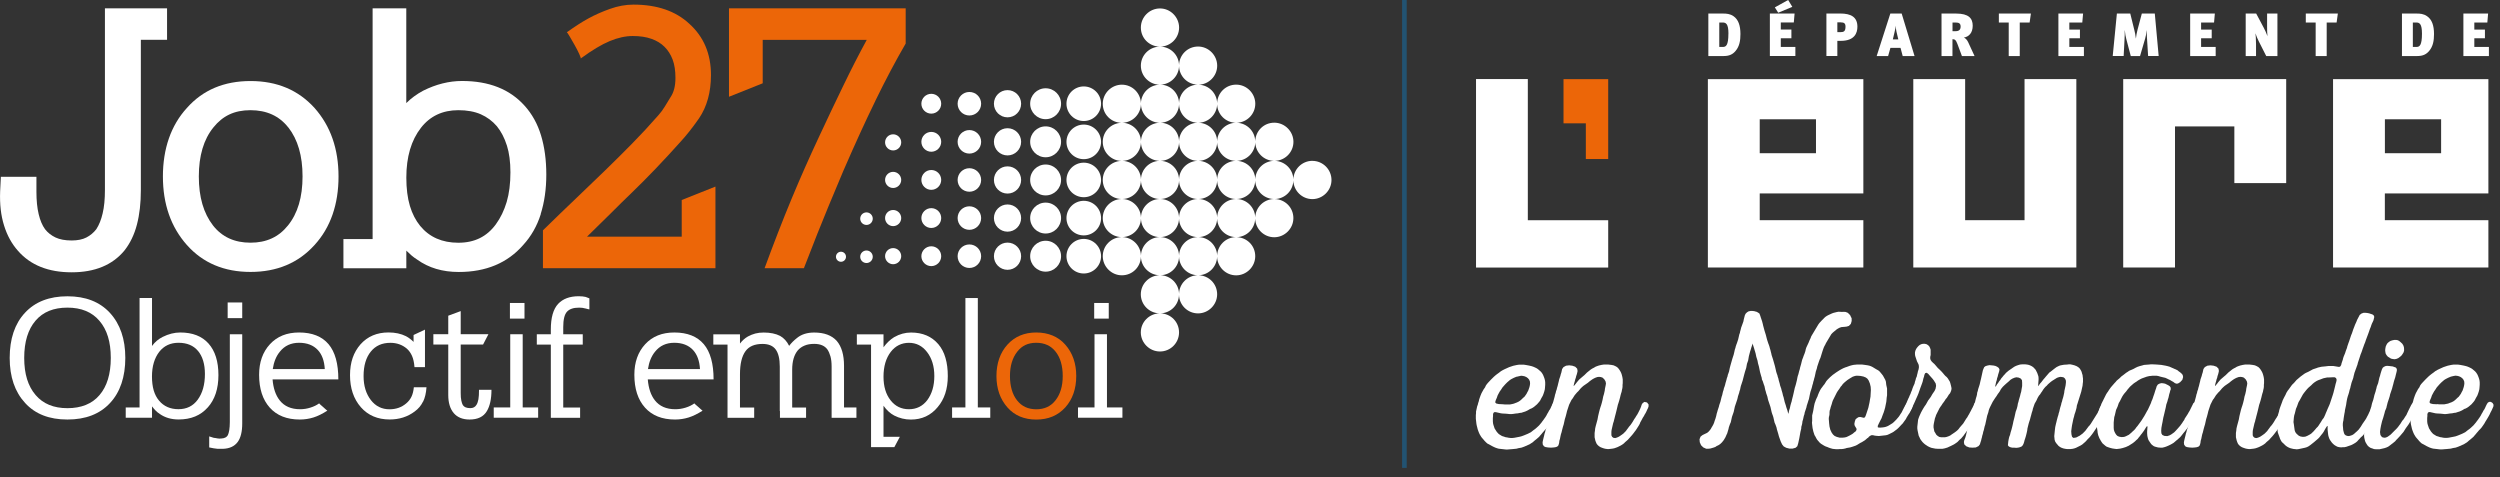
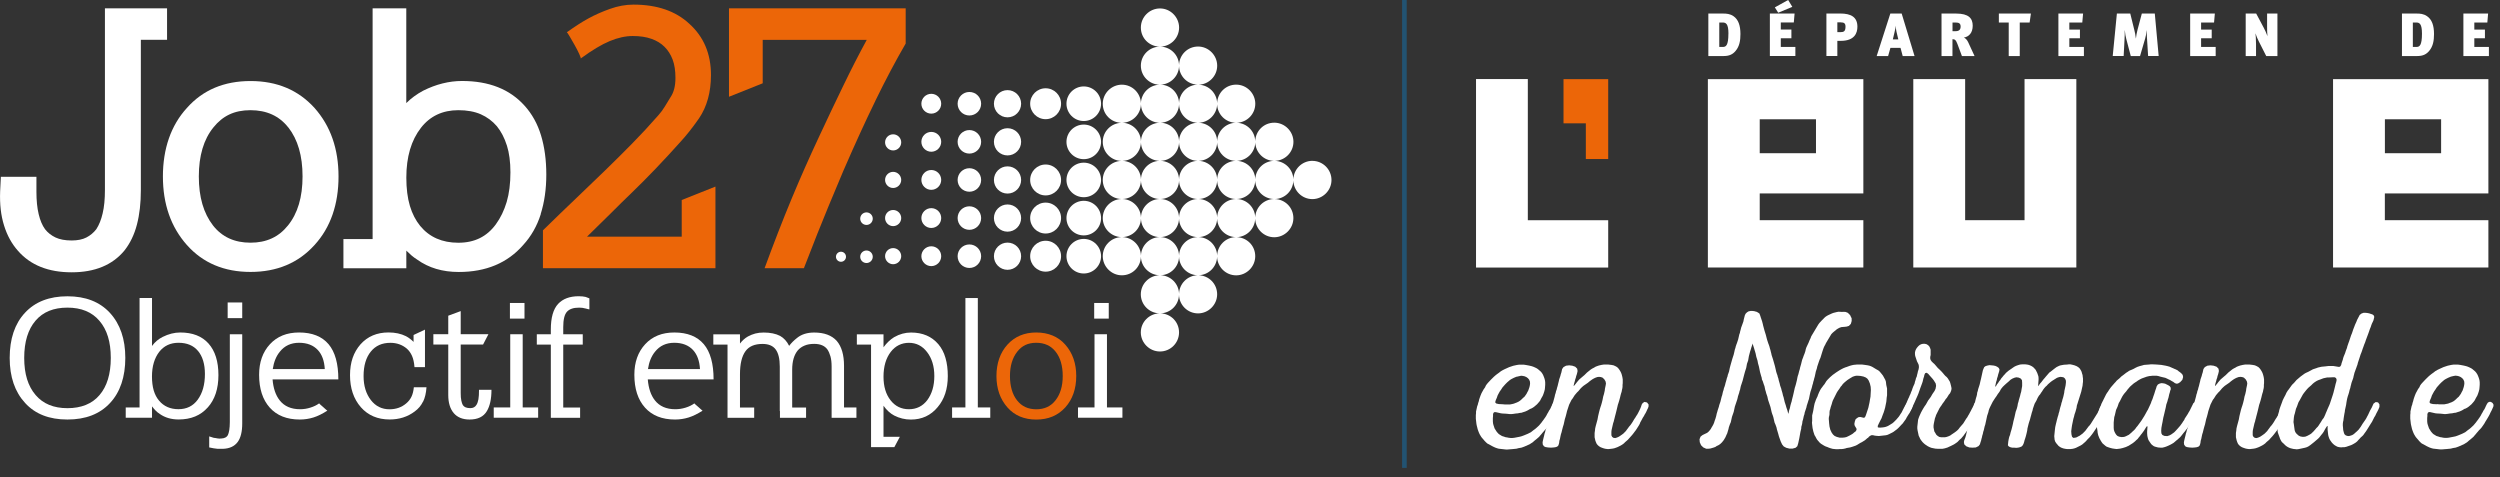
<svg xmlns="http://www.w3.org/2000/svg" width="241" height="46" viewBox="0 0 241 46" fill="none">
  <rect x="0" y="0" width="241" height="46" fill="#333333" stroke="none" />
  <g clip-path="url(#clip0_209_2508)">
    <path d="M89.776 9.043C89.247 9.043 88.82 9.475 88.82 9.999C88.82 10.524 89.251 10.955 89.776 10.955C90.3 10.955 90.732 10.528 90.732 9.999C90.732 9.47 90.305 9.043 89.776 9.043Z" fill="white" />
    <path d="M93.448 8.866C92.821 8.866 92.314 9.372 92.314 9.999C92.314 10.626 92.821 11.133 93.448 11.133C94.075 11.133 94.582 10.626 94.582 9.999C94.582 9.372 94.075 8.866 93.448 8.866Z" fill="white" />
    <path d="M97.125 8.688C96.401 8.688 95.814 9.275 95.814 9.999C95.814 10.724 96.401 11.311 97.125 11.311C97.85 11.311 98.437 10.724 98.437 9.999C98.437 9.275 97.85 8.688 97.125 8.688Z" fill="white" />
    <path d="M100.798 8.51C99.975 8.51 99.308 9.177 99.308 9.999C99.308 10.822 99.975 11.489 100.798 11.489C101.62 11.489 102.287 10.822 102.287 9.999C102.287 9.177 101.62 8.51 100.798 8.51Z" fill="white" />
    <path d="M104.475 8.332C103.554 8.332 102.807 9.079 102.807 9.999C102.807 10.92 103.554 11.667 104.475 11.667C105.395 11.667 106.142 10.92 106.142 9.999C106.142 9.079 105.395 8.332 104.475 8.332Z" fill="white" />
    <path d="M89.776 12.716C89.247 12.716 88.82 13.147 88.82 13.672C88.82 14.196 89.251 14.628 89.776 14.628C90.3 14.628 90.732 14.201 90.732 13.672C90.732 13.143 90.305 12.716 89.776 12.716Z" fill="white" />
    <path d="M93.448 12.538C92.821 12.538 92.314 13.045 92.314 13.672C92.314 14.299 92.821 14.806 93.448 14.806C94.075 14.806 94.582 14.299 94.582 13.672C94.582 13.045 94.075 12.538 93.448 12.538Z" fill="white" />
    <path d="M97.125 12.36C96.401 12.36 95.814 12.947 95.814 13.672C95.814 14.396 96.401 14.983 97.125 14.983C97.85 14.983 98.437 14.396 98.437 13.672C98.437 12.947 97.85 12.36 97.125 12.36Z" fill="white" />
-     <path d="M100.798 12.182C99.975 12.182 99.308 12.849 99.308 13.672C99.308 14.494 99.975 15.161 100.798 15.161C101.62 15.161 102.287 14.494 102.287 13.672C102.287 12.849 101.62 12.182 100.798 12.182Z" fill="white" />
    <path d="M104.475 12.009C103.554 12.009 102.807 12.756 102.807 13.676C102.807 14.597 103.554 15.344 104.475 15.344C105.395 15.344 106.142 14.597 106.142 13.676C106.142 12.756 105.395 12.009 104.475 12.009Z" fill="white" />
    <path d="M86.099 16.566C85.668 16.566 85.321 16.918 85.321 17.344C85.321 17.771 85.672 18.122 86.099 18.122C86.526 18.122 86.877 17.771 86.877 17.344C86.877 16.918 86.526 16.566 86.099 16.566Z" fill="white" />
    <path d="M89.776 16.388C89.247 16.388 88.82 16.82 88.82 17.344C88.82 17.869 89.251 18.3 89.776 18.3C90.3 18.3 90.732 17.873 90.732 17.344C90.732 16.815 90.305 16.388 89.776 16.388Z" fill="white" />
    <path d="M93.448 16.215C92.821 16.215 92.314 16.722 92.314 17.349C92.314 17.976 92.821 18.483 93.448 18.483C94.075 18.483 94.582 17.976 94.582 17.349C94.582 16.722 94.075 16.215 93.448 16.215Z" fill="white" />
    <path d="M97.125 16.037C96.401 16.037 95.814 16.624 95.814 17.349C95.814 18.073 96.401 18.66 97.125 18.66C97.85 18.66 98.437 18.073 98.437 17.349C98.437 16.624 97.85 16.037 97.125 16.037Z" fill="white" />
    <path d="M100.798 15.859C99.975 15.859 99.308 16.526 99.308 17.349C99.308 18.171 99.975 18.838 100.798 18.838C101.62 18.838 102.287 18.171 102.287 17.349C102.287 16.526 101.62 15.859 100.798 15.859Z" fill="white" />
    <path d="M104.475 15.681C103.554 15.681 102.807 16.428 102.807 17.349C102.807 18.269 103.554 19.012 104.475 19.012C105.395 19.012 106.142 18.265 106.142 17.349C106.142 16.433 105.395 15.681 104.475 15.681Z" fill="white" />
    <path d="M86.099 20.243C85.668 20.243 85.321 20.594 85.321 21.021C85.321 21.448 85.672 21.799 86.099 21.799C86.526 21.799 86.877 21.448 86.877 21.021C86.877 20.594 86.526 20.243 86.099 20.243Z" fill="white" />
    <path d="M89.776 20.065C89.247 20.065 88.82 20.497 88.82 21.021C88.82 21.546 89.251 21.977 89.776 21.977C90.3 21.977 90.732 21.55 90.732 21.021C90.732 20.492 90.305 20.065 89.776 20.065Z" fill="white" />
    <path d="M93.448 19.887C92.821 19.887 92.314 20.394 92.314 21.021C92.314 21.648 92.821 22.155 93.448 22.155C94.075 22.155 94.582 21.648 94.582 21.021C94.582 20.394 94.075 19.887 93.448 19.887Z" fill="white" />
    <path d="M97.125 19.71C96.401 19.71 95.814 20.297 95.814 21.021C95.814 21.746 96.401 22.333 97.125 22.333C97.85 22.333 98.437 21.746 98.437 21.021C98.437 20.297 97.85 19.71 97.125 19.71Z" fill="white" />
    <path d="M100.798 19.532C99.975 19.532 99.308 20.199 99.308 21.021C99.308 21.844 99.975 22.511 100.798 22.511C101.62 22.511 102.287 21.844 102.287 21.021C102.287 20.199 101.62 19.532 100.798 19.532Z" fill="white" />
    <path d="M104.475 19.358C103.554 19.358 102.807 20.105 102.807 21.026C102.807 21.946 103.554 22.693 104.475 22.693C105.395 22.693 106.142 21.946 106.142 21.026C106.142 20.105 105.395 19.358 104.475 19.358Z" fill="white" />
    <path d="M86.099 23.916C85.668 23.916 85.321 24.267 85.321 24.694C85.321 25.12 85.672 25.472 86.099 25.472C86.526 25.472 86.877 25.12 86.877 24.694C86.877 24.267 86.526 23.916 86.099 23.916Z" fill="white" />
    <path d="M89.776 23.742C89.247 23.742 88.82 24.174 88.82 24.698C88.82 25.223 89.251 25.654 89.776 25.654C90.3 25.654 90.732 25.227 90.732 24.698C90.732 24.169 90.305 23.742 89.776 23.742Z" fill="white" />
    <path d="M93.448 23.564C92.821 23.564 92.314 24.071 92.314 24.698C92.314 25.325 92.821 25.832 93.448 25.832C94.075 25.832 94.582 25.325 94.582 24.698C94.582 24.071 94.075 23.564 93.448 23.564Z" fill="white" />
    <path d="M97.125 23.387C96.401 23.387 95.814 23.973 95.814 24.698C95.814 25.423 96.401 26.01 97.125 26.01C97.85 26.01 98.437 25.423 98.437 24.698C98.437 23.973 97.85 23.387 97.125 23.387Z" fill="white" />
    <path d="M100.798 23.209C99.975 23.209 99.308 23.876 99.308 24.698C99.308 25.521 99.975 26.188 100.798 26.188C101.62 26.188 102.287 25.521 102.287 24.698C102.287 23.876 101.62 23.209 100.798 23.209Z" fill="white" />
    <path d="M104.475 23.031C103.554 23.031 102.807 23.778 102.807 24.698C102.807 25.619 103.554 26.365 104.475 26.365C105.395 26.365 106.142 25.619 106.142 24.698C106.142 23.778 105.395 23.031 104.475 23.031Z" fill="white" />
    <path d="M109.988 17.402C110.014 18.376 110.801 19.154 111.771 19.185C110.797 19.216 110.014 19.994 109.988 20.968C109.957 19.994 109.174 19.216 108.205 19.185C109.179 19.158 109.961 18.376 109.988 17.402ZM109.988 13.725C110.014 14.699 110.801 15.477 111.771 15.508C110.797 15.535 110.014 16.317 109.988 17.291C109.957 16.317 109.174 15.539 108.205 15.508C109.179 15.481 109.961 14.699 109.988 13.725ZM113.66 13.725C113.687 14.699 114.474 15.481 115.443 15.508C114.469 15.535 113.687 16.317 113.66 17.291C113.634 16.317 112.847 15.535 111.877 15.508C112.851 15.481 113.634 14.694 113.66 13.725ZM113.66 20.968C113.634 19.994 112.847 19.212 111.877 19.185C112.851 19.158 113.634 18.376 113.66 17.402C113.687 18.376 114.474 19.158 115.443 19.185C114.469 19.216 113.687 19.999 113.66 20.968ZM117.333 13.725C117.359 14.699 118.142 15.481 119.116 15.508C118.142 15.535 117.359 16.317 117.333 17.291C117.306 16.317 116.519 15.535 115.55 15.508C116.524 15.481 117.306 14.694 117.333 13.725ZM113.66 10.048C113.687 11.022 114.469 11.804 115.443 11.831C114.469 11.862 113.691 12.645 113.66 13.614C113.634 12.64 112.851 11.858 111.877 11.831C112.847 11.8 113.629 11.018 113.66 10.048ZM113.66 24.64C113.634 23.667 112.851 22.884 111.877 22.857C112.847 22.826 113.629 22.044 113.66 21.075C113.687 22.048 114.469 22.831 115.443 22.857C114.469 22.889 113.691 23.671 113.66 24.64ZM117.333 20.968C117.306 19.994 116.519 19.212 115.55 19.185C116.524 19.158 117.306 18.376 117.333 17.402C117.359 18.376 118.142 19.158 119.116 19.185C118.142 19.216 117.359 19.999 117.333 20.968ZM122.793 15.508C121.819 15.535 121.036 16.317 121.01 17.291C120.983 16.317 120.196 15.535 119.227 15.508C120.2 15.481 120.983 14.694 121.01 13.725C121.036 14.699 121.823 15.481 122.793 15.508ZM119.116 11.835C118.142 11.867 117.364 12.649 117.333 13.618C117.306 12.645 116.524 11.862 115.55 11.835C116.519 11.804 117.302 11.022 117.333 10.053C117.359 11.026 118.142 11.809 119.116 11.835ZM113.66 6.376C113.687 7.349 114.469 8.132 115.443 8.159C114.469 8.19 113.691 8.972 113.66 9.941C113.634 8.968 112.851 8.185 111.877 8.159C112.847 8.127 113.629 7.345 113.66 6.376ZM109.988 10.053C110.014 11.022 110.797 11.804 111.771 11.835C110.801 11.867 110.019 12.645 109.988 13.618C109.957 12.645 109.174 11.867 108.205 11.835C109.174 11.804 109.957 11.022 109.988 10.053ZM108.205 22.857C109.174 22.826 109.957 22.048 109.988 21.075C110.014 22.044 110.797 22.826 111.771 22.857C110.801 22.889 110.019 23.667 109.988 24.64C109.957 23.671 109.174 22.889 108.205 22.857ZM113.66 28.317C113.634 27.344 112.847 26.561 111.877 26.534C112.851 26.508 113.634 25.725 113.66 24.752C113.687 25.725 114.474 26.508 115.443 26.534C114.469 26.561 113.687 27.348 113.66 28.317ZM117.333 24.64C117.306 23.667 116.524 22.884 115.55 22.857C116.519 22.826 117.302 22.044 117.333 21.075C117.359 22.048 118.142 22.831 119.116 22.857C118.142 22.889 117.364 23.671 117.333 24.64ZM121.005 20.968C120.979 19.994 120.192 19.212 119.222 19.185C120.196 19.158 120.979 18.376 121.005 17.402C121.032 18.376 121.819 19.158 122.788 19.185C121.814 19.216 121.032 19.999 121.005 20.968ZM126.518 15.504C125.522 15.504 124.709 16.299 124.682 17.291C124.651 16.317 123.869 15.539 122.899 15.508C123.891 15.477 124.687 14.668 124.687 13.672C124.687 12.676 123.86 11.827 122.841 11.827C121.823 11.827 121.032 12.627 121.005 13.618C120.979 12.645 120.196 11.862 119.222 11.835C120.214 11.804 121.01 10.995 121.01 9.999C121.01 9.003 120.183 8.159 119.169 8.159C118.155 8.159 117.359 8.959 117.333 9.95C117.306 8.977 116.524 8.194 115.55 8.167C116.541 8.136 117.337 7.327 117.337 6.331C117.337 5.335 116.51 4.486 115.496 4.486C114.483 4.486 113.687 5.286 113.66 6.278C113.634 5.304 112.847 4.522 111.877 4.495C112.869 4.464 113.665 3.655 113.665 2.659C113.665 1.663 112.838 0.814 111.824 0.814C110.81 0.814 109.979 1.641 109.979 2.659C109.979 3.677 110.779 4.468 111.771 4.495C110.779 4.526 109.979 5.335 109.979 6.331C109.979 7.327 110.775 8.136 111.766 8.167C110.797 8.199 110.014 8.977 109.983 9.95C109.952 8.959 109.143 8.163 108.147 8.163C107.151 8.163 106.306 8.99 106.306 10.004C106.306 11.018 107.102 11.809 108.094 11.84C107.102 11.871 106.306 12.68 106.306 13.676C106.306 14.672 107.107 15.486 108.094 15.512C107.102 15.539 106.306 16.353 106.306 17.349C106.306 18.345 107.107 19.158 108.094 19.185C107.102 19.216 106.306 20.025 106.306 21.021C106.306 22.017 107.102 22.826 108.094 22.857C107.102 22.889 106.306 23.698 106.306 24.694C106.306 25.69 107.133 26.539 108.147 26.539C109.161 26.539 109.957 25.743 109.983 24.752C110.01 25.725 110.797 26.503 111.766 26.534C110.775 26.566 109.974 27.375 109.974 28.371C109.974 29.366 110.775 30.18 111.766 30.207C110.775 30.238 109.974 31.047 109.974 32.043C109.974 33.039 110.801 33.884 111.82 33.884C112.838 33.884 113.66 33.057 113.66 32.043C113.66 31.029 112.86 30.233 111.873 30.207C112.847 30.18 113.629 29.398 113.656 28.424C113.682 29.415 114.496 30.211 115.492 30.211C116.488 30.211 117.333 29.384 117.333 28.371C117.333 27.357 116.532 26.561 115.545 26.534C116.519 26.508 117.302 25.725 117.328 24.752C117.355 25.743 118.169 26.543 119.165 26.543C120.16 26.543 121.005 25.716 121.005 24.698C121.005 23.68 120.209 22.893 119.218 22.862C120.192 22.831 120.97 22.048 121.001 21.079C121.027 22.07 121.841 22.871 122.837 22.871C123.833 22.871 124.682 22.044 124.682 21.026C124.682 20.008 123.882 19.216 122.895 19.189C123.869 19.163 124.651 18.38 124.678 17.407C124.709 18.398 125.518 19.194 126.514 19.194C127.51 19.194 128.355 18.367 128.355 17.353C128.355 16.339 127.528 15.508 126.514 15.508" fill="white" />
    <path d="M83.529 20.474C83.195 20.474 82.924 20.745 82.924 21.079C82.924 21.413 83.195 21.684 83.529 21.684C83.862 21.684 84.134 21.413 84.134 21.079C84.134 20.745 83.862 20.474 83.529 20.474Z" fill="white" />
    <path d="M83.529 24.147C83.195 24.147 82.924 24.418 82.924 24.752C82.924 25.085 83.195 25.356 83.529 25.356C83.862 25.356 84.134 25.085 84.134 24.752C84.134 24.418 83.862 24.147 83.529 24.147Z" fill="white" />
    <path d="M81.07 24.267C80.804 24.267 80.586 24.485 80.586 24.752C80.586 25.018 80.804 25.236 81.07 25.236C81.337 25.236 81.555 25.018 81.555 24.752C81.555 24.485 81.337 24.267 81.07 24.267Z" fill="white" />
    <path d="M86.099 12.947C85.668 12.947 85.321 13.298 85.321 13.725C85.321 14.152 85.672 14.503 86.099 14.503C86.526 14.503 86.877 14.152 86.877 13.725C86.877 13.298 86.526 12.947 86.099 12.947Z" fill="white" />
    <path d="M13.578 3.837V18.345C13.578 19.572 13.454 20.674 13.2 21.648C12.947 22.622 12.542 23.458 11.991 24.156C10.835 25.552 9.141 26.25 6.905 26.25C4.668 26.25 2.948 25.565 1.743 24.191C1.143 23.52 0.689 22.702 0.391 21.737C0.089 20.777 -0.036 19.678 0.013 18.451L0.084 17.042H3.512V18.487C3.512 19.327 3.583 20.052 3.73 20.652C3.872 21.252 4.077 21.733 4.344 22.097C4.606 22.435 4.944 22.697 5.353 22.893C5.762 23.084 6.278 23.182 6.905 23.182C7.483 23.182 7.958 23.084 8.327 22.893C8.701 22.702 9.021 22.435 9.283 22.097C9.55 21.688 9.755 21.177 9.897 20.563C10.044 19.95 10.115 19.198 10.115 18.309V0.805H16.104V3.837H13.578Z" fill="white" />
    <path d="M27.788 12.285C26.921 11.178 25.707 10.622 24.142 10.622C22.577 10.622 21.461 11.178 20.572 12.285C19.634 13.441 19.167 15.014 19.167 17.011C19.167 19.007 19.625 20.559 20.537 21.737C21.404 22.844 22.604 23.395 24.147 23.395C25.69 23.395 26.868 22.844 27.757 21.737C28.695 20.581 29.166 19.007 29.166 17.011C29.166 15.014 28.709 13.463 27.797 12.285M30.322 23.618C28.757 25.352 26.699 26.214 24.151 26.214C21.604 26.214 19.554 25.347 18.016 23.618C16.477 21.884 15.704 19.683 15.704 17.015C15.704 14.348 16.473 12.093 18.016 10.408C19.554 8.674 21.599 7.812 24.151 7.812C26.703 7.812 28.757 8.679 30.322 10.408C31.861 12.142 32.634 14.343 32.634 17.015C32.634 19.687 31.865 21.937 30.322 23.618Z" fill="white" />
    <path d="M48.858 14.014C48.632 13.294 48.311 12.68 47.902 12.173C47.471 11.667 46.951 11.284 46.351 11.018C45.75 10.755 45.026 10.622 44.185 10.622C42.669 10.622 41.464 11.186 40.58 12.32C39.642 13.525 39.17 15.126 39.17 17.122C39.17 18.18 39.286 19.087 39.513 19.847C39.739 20.603 40.073 21.248 40.504 21.777C41.393 22.858 42.62 23.4 44.185 23.4C45.75 23.4 46.929 22.808 47.796 21.63C48.254 21.003 48.6 20.283 48.845 19.465C49.085 18.647 49.205 17.695 49.205 16.615C49.205 15.606 49.09 14.739 48.863 14.019M52.131 20.643C51.77 21.786 51.206 22.777 50.432 23.622C48.916 25.356 46.849 26.219 44.225 26.219C42.66 26.219 41.327 25.823 40.219 25.027C40.028 24.907 39.846 24.774 39.677 24.631C39.508 24.485 39.339 24.329 39.17 24.16V25.859H33.106V23.044H35.92V0.805H39.166V9.937C39.624 9.479 40.162 9.083 40.789 8.745C42.038 8.119 43.292 7.807 44.541 7.807C47.142 7.807 49.147 8.603 50.57 10.191C51.29 10.986 51.819 11.942 52.157 13.058C52.495 14.179 52.664 15.432 52.664 16.828C52.664 18.225 52.482 19.492 52.122 20.634" fill="white" />
    <path d="M52.34 25.85V22.204C53.518 21.048 54.603 20.003 55.59 19.065C56.577 18.127 57.488 17.247 58.333 16.428C59.2 15.588 60.058 14.73 60.912 13.867C61.766 13 62.615 12.085 63.455 11.124C63.695 10.857 63.904 10.577 64.086 10.275C64.269 9.973 64.455 9.666 64.647 9.355C64.958 8.897 65.113 8.283 65.113 7.514C65.113 6.816 65.025 6.229 64.842 5.744C64.66 5.264 64.402 4.855 64.064 4.517C63.726 4.179 63.308 3.921 62.801 3.744C62.294 3.561 61.694 3.472 60.996 3.472C60.298 3.472 59.56 3.637 58.778 3.961C57.995 4.286 57.062 4.846 55.981 5.638C56.003 5.615 55.954 5.469 55.839 5.206C55.719 4.94 55.572 4.66 55.403 4.357C55.234 4.055 55.074 3.775 54.914 3.508C54.758 3.241 54.665 3.112 54.643 3.112C55.412 2.561 56.106 2.112 56.719 1.778C57.333 1.441 58.022 1.134 58.795 0.858C59.565 0.582 60.321 0.445 61.067 0.445C63.331 0.445 65.122 1.058 66.443 2.285C67.839 3.539 68.537 5.184 68.537 7.229C68.537 8.888 68.15 10.284 67.381 11.418C67.043 11.898 66.732 12.32 66.443 12.68C66.154 13.04 65.891 13.356 65.647 13.618C63.989 15.473 62.401 17.131 60.881 18.598C60.254 19.198 59.596 19.847 58.898 20.546C58.2 21.244 57.431 21.999 56.586 22.817H65.718V19.283L68.968 17.985V25.854H52.331L52.34 25.85Z" fill="#EC6608" />
    <path d="M84.387 9.719C83.4 11.738 82.369 14.001 81.284 16.504C80.225 19.007 79.394 21.017 78.794 22.533C78.194 24.049 77.762 25.156 77.496 25.854H73.707C74.597 23.427 75.464 21.199 76.304 19.176C77.144 17.153 78.025 15.17 78.936 13.223C79.754 11.466 80.541 9.808 81.302 8.243C82.057 6.678 82.809 5.211 83.556 3.841H73.525V8.03L70.275 9.328V0.805H87.308V4.197C86.343 5.856 85.37 7.696 84.383 9.719" fill="#EC6608" />
    <path d="M105.48 29.206H106.884V30.714H105.48V29.206ZM103.919 40.268V39.277H105.511V32.221H106.711V39.277H108.201V40.268H103.919Z" fill="white" />
    <path d="M101.762 33.902C101.318 33.333 100.695 33.044 99.895 33.044C99.095 33.044 98.508 33.328 98.063 33.902C97.597 34.493 97.361 35.28 97.361 36.249C97.361 37.218 97.588 38.023 98.046 38.597C98.49 39.166 99.108 39.455 99.895 39.455C100.682 39.455 101.3 39.17 101.745 38.597C102.212 38.005 102.447 37.223 102.447 36.249C102.447 35.275 102.22 34.475 101.762 33.902ZM102.687 39.281C101.98 40.059 101.047 40.446 99.895 40.446C98.744 40.446 97.805 40.059 97.121 39.281C96.414 38.481 96.058 37.472 96.058 36.249C96.058 35.026 96.414 33.995 97.121 33.217C97.828 32.439 98.752 32.052 99.895 32.052C101.038 32.052 102.003 32.439 102.687 33.217C103.394 34.017 103.75 35.026 103.75 36.249C103.75 37.472 103.394 38.503 102.687 39.281Z" fill="#EC6608" />
    <path d="M91.781 40.273V39.277H93.066V29.553V28.731H94.262V39.277H95.462V40.273H91.781Z" fill="white" />
    <path d="M56.452 29.74C56.248 29.682 56.048 29.656 55.852 29.656C55.554 29.656 55.31 29.687 55.118 29.758C54.923 29.825 54.772 29.922 54.656 30.051C54.416 30.314 54.296 30.811 54.296 31.541V32.225H56.177V33.221H54.296V39.286H55.923V40.277H53.1V33.221H51.748V32.225H53.1V31.763C53.1 30.62 53.336 29.798 53.802 29.295C54.26 28.806 54.918 28.557 55.79 28.557C55.928 28.557 56.048 28.562 56.159 28.575C56.266 28.584 56.368 28.602 56.457 28.624C56.537 28.646 56.657 28.691 56.817 28.762V29.825C56.781 29.825 56.661 29.798 56.457 29.74" fill="white" />
    <path d="M66.812 33.746C66.38 33.279 65.771 33.044 64.998 33.044C64.224 33.044 63.606 33.328 63.148 33.902C62.792 34.333 62.566 34.893 62.464 35.578H67.479C67.434 34.791 67.207 34.177 66.812 33.746ZM62.446 36.574C62.517 37.427 62.744 38.103 63.13 38.592C63.575 39.161 64.233 39.45 65.1 39.45C65.429 39.45 65.763 39.401 66.096 39.295C66.425 39.193 66.705 39.055 66.936 38.886C66.936 38.899 66.976 38.935 67.056 39.006C67.136 39.077 67.225 39.152 67.323 39.237C67.421 39.321 67.51 39.401 67.59 39.477C67.67 39.553 67.714 39.588 67.728 39.588C67.248 39.895 66.798 40.117 66.38 40.246C65.963 40.375 65.527 40.442 65.073 40.442C63.828 40.442 62.864 40.059 62.179 39.295C61.494 38.53 61.152 37.476 61.152 36.129C61.152 34.92 61.499 33.937 62.197 33.181C62.895 32.425 63.828 32.052 65.007 32.052C66.26 32.052 67.212 32.43 67.848 33.181C68.475 33.924 68.79 35.053 68.79 36.574H62.455H62.446Z" fill="white" />
    <path d="M80.168 40.273V35.342C80.168 34.955 80.132 34.626 80.057 34.359C79.981 34.093 79.883 33.866 79.759 33.684C79.497 33.328 79.074 33.15 78.492 33.15C78.127 33.15 77.816 33.203 77.558 33.315C77.3 33.421 77.087 33.573 76.913 33.768C76.549 34.204 76.367 34.826 76.367 35.636V39.286H77.705V40.277H75.188V39.628H75.171V35.347C75.171 34.595 75.037 34.039 74.775 33.688C74.513 33.333 74.09 33.155 73.508 33.155C72.743 33.155 72.196 33.39 71.863 33.857C71.507 34.346 71.334 35.089 71.334 36.085V39.286H72.703V40.277H70.133V33.221H68.764V32.23H71.334V33.119C71.551 32.834 71.805 32.603 72.103 32.434C72.329 32.31 72.57 32.217 72.814 32.15C73.059 32.088 73.325 32.056 73.61 32.056C74.25 32.056 74.779 32.163 75.202 32.381C75.566 32.586 75.86 32.906 76.073 33.341C76.278 33.066 76.535 32.812 76.842 32.572C77.265 32.23 77.811 32.056 78.487 32.056C79.448 32.056 80.172 32.323 80.662 32.861C81.128 33.408 81.364 34.208 81.364 35.258V39.281H82.56V40.273H80.163H80.168Z" fill="white" />
    <path d="M89.367 33.937C88.909 33.341 88.326 33.048 87.62 33.048C86.913 33.048 86.317 33.341 85.872 33.919C85.405 34.524 85.17 35.324 85.17 36.316C85.17 37.254 85.397 38.014 85.854 38.592C86.299 39.161 86.886 39.45 87.62 39.45C88.353 39.45 88.94 39.157 89.385 38.579C89.843 37.961 90.069 37.187 90.069 36.249C90.069 35.311 89.834 34.542 89.367 33.937ZM90.394 39.246C89.731 40.046 88.869 40.446 87.806 40.446C87.237 40.446 86.699 40.313 86.197 40.055C85.81 39.85 85.468 39.535 85.17 39.112V42.109H86.744L86.215 43.105H83.969V33.221H82.6V32.23H85.17V33.479C85.477 33.057 85.819 32.732 86.197 32.501C86.721 32.203 87.264 32.056 87.824 32.056C88.945 32.056 89.82 32.434 90.461 33.186C90.767 33.55 90.999 33.99 91.145 34.506C91.296 35.022 91.368 35.6 91.368 36.254C91.368 37.485 91.043 38.486 90.389 39.25" fill="white" />
    <path d="M49.156 29.206H50.561V30.714H49.156V29.206ZM47.596 40.268V39.277H49.187V32.221H50.388V39.277H51.877V40.268H47.596Z" fill="white" />
    <path d="M9.582 30.923C8.861 30.078 7.834 29.655 6.5 29.655C5.167 29.655 4.144 30.073 3.433 30.905C2.703 31.75 2.334 32.95 2.334 34.502C2.334 36.053 2.699 37.223 3.433 38.081C4.153 38.926 5.171 39.348 6.5 39.348C7.83 39.348 8.875 38.93 9.582 38.099C10.311 37.254 10.68 36.058 10.68 34.502C10.68 32.946 10.315 31.776 9.582 30.923ZM10.609 38.85C9.626 39.913 8.257 40.442 6.5 40.442C4.744 40.442 3.393 39.913 2.423 38.85C1.432 37.779 0.934 36.329 0.934 34.502C0.934 32.674 1.423 31.203 2.405 30.154C3.388 29.091 4.753 28.562 6.5 28.562C8.248 28.562 9.613 29.095 10.591 30.154C11.587 31.238 12.08 32.688 12.08 34.502C12.08 36.316 11.591 37.801 10.609 38.85Z" fill="white" />
    <path d="M19.087 33.83C18.651 33.306 18.024 33.044 17.202 33.044C16.424 33.044 15.81 33.337 15.352 33.915C14.886 34.52 14.65 35.315 14.65 36.298C14.65 36.814 14.708 37.258 14.819 37.641C14.934 38.023 15.104 38.352 15.335 38.623C15.793 39.17 16.415 39.446 17.202 39.446C17.989 39.446 18.607 39.144 19.052 38.539C19.518 37.912 19.754 37.085 19.754 36.053C19.754 35.106 19.532 34.364 19.087 33.826M20.03 39.273C19.345 40.05 18.407 40.437 17.22 40.437C16.513 40.437 15.908 40.26 15.406 39.908C15.246 39.806 15.108 39.69 14.988 39.566C14.868 39.441 14.757 39.308 14.654 39.175V40.268H12.12V39.277H13.454V28.726H14.654V33.35C14.93 32.972 15.272 32.683 15.681 32.479C16.251 32.194 16.82 32.052 17.375 32.052C18.562 32.052 19.47 32.408 20.101 33.115C20.741 33.835 21.057 34.849 21.057 36.16C21.057 37.472 20.714 38.512 20.03 39.277" fill="white" />
    <path d="M21.946 29.158H23.351V30.665H21.946V29.158ZM22.906 42.616C22.599 43.025 22.128 43.243 21.501 43.265C21.297 43.274 21.119 43.274 20.972 43.265C20.821 43.252 20.697 43.238 20.594 43.216C20.505 43.194 20.359 43.163 20.168 43.132V42.069C20.305 42.114 20.394 42.145 20.443 42.154C20.488 42.163 20.523 42.176 20.545 42.189C20.612 42.211 20.679 42.22 20.732 42.22C20.799 42.234 20.883 42.247 20.981 42.265C21.079 42.282 21.19 42.287 21.315 42.274C21.497 42.265 21.639 42.229 21.741 42.171C21.844 42.114 21.919 42.038 21.964 41.949C22.021 41.833 22.066 41.673 22.102 41.46C22.133 41.251 22.155 40.989 22.155 40.682V32.221H23.351V40.82C23.351 41.62 23.204 42.216 22.906 42.616Z" fill="white" />
    <path d="M30.643 33.746C30.207 33.279 29.607 33.044 28.829 33.044C28.05 33.044 27.437 33.328 26.979 33.902C26.623 34.333 26.397 34.893 26.294 35.578H31.309C31.265 34.791 31.043 34.177 30.643 33.746ZM26.276 36.574C26.343 37.427 26.574 38.103 26.961 38.592C27.406 39.161 28.064 39.45 28.931 39.45C29.26 39.45 29.593 39.401 29.922 39.295C30.251 39.193 30.532 39.055 30.763 38.886C30.763 38.899 30.803 38.935 30.883 39.006C30.963 39.077 31.052 39.152 31.149 39.237C31.247 39.321 31.336 39.401 31.416 39.477C31.496 39.553 31.541 39.588 31.554 39.588C31.074 39.895 30.629 40.117 30.211 40.246C29.793 40.375 29.358 40.442 28.9 40.442C27.655 40.442 26.69 40.059 26.005 39.295C25.321 38.53 24.978 37.476 24.978 36.129C24.978 34.92 25.325 33.937 26.023 33.181C26.721 32.425 27.655 32.052 28.833 32.052C30.087 32.052 31.038 32.43 31.674 33.181C32.301 33.924 32.617 35.053 32.617 36.574H26.281H26.276Z" fill="white" />
    <path d="M40.78 38.712C40.598 39.09 40.331 39.41 39.975 39.668C39.29 40.184 38.486 40.437 37.561 40.437C36.409 40.437 35.485 40.046 34.786 39.255C34.089 38.454 33.742 37.427 33.742 36.173C33.742 34.92 34.08 33.968 34.751 33.195C35.436 32.43 36.338 32.048 37.454 32.048C38.094 32.048 38.655 32.168 39.135 32.408C39.282 32.488 39.419 32.572 39.535 32.666C39.655 32.759 39.766 32.852 39.868 32.959V32.292L40.967 31.776V35.391H39.957C39.922 34.946 39.842 34.582 39.717 34.306C39.593 34.026 39.428 33.795 39.224 33.613C38.779 33.235 38.246 33.048 37.632 33.048C36.832 33.048 36.205 33.328 35.751 33.888C35.285 34.457 35.049 35.249 35.049 36.254C35.049 37.192 35.285 37.961 35.751 38.566C36.209 39.157 36.805 39.455 37.548 39.455C38.175 39.455 38.712 39.268 39.157 38.89C39.375 38.708 39.544 38.494 39.664 38.245C39.784 38.001 39.859 37.694 39.895 37.33H41.113C41.078 37.876 40.971 38.339 40.789 38.717" fill="white" />
    <path d="M46.929 39.637C46.609 40.175 46.057 40.442 45.266 40.442C44.603 40.442 44.096 40.237 43.741 39.824C43.385 39.401 43.212 38.819 43.212 38.077V33.212H41.776V32.217H43.212V30.434L44.412 29.989V32.217H47.084L46.569 33.212H44.412V37.885C44.412 38.183 44.43 38.423 44.47 38.614C44.51 38.801 44.559 38.948 44.617 39.05C44.741 39.246 44.981 39.344 45.337 39.344C45.613 39.344 45.808 39.237 45.937 39.019C46.017 38.895 46.075 38.717 46.12 38.494C46.16 38.272 46.177 37.965 46.177 37.578H47.378C47.378 38.459 47.227 39.144 46.933 39.633" fill="white" />
  </g>
  <g clip-path="url(#clip1_209_2508)">
    <path d="M142.289 25.792V7.621H147.282V21.23H155.031V25.792H142.289Z" fill="white" />
    <path d="M150.723 11.889V7.63H155.031V15.33H152.875V11.889H150.723Z" fill="#EC6608" />
    <path d="M200.159 25.787H184.442V7.625H189.44V21.226H195.166V7.625H200.159V25.787Z" fill="white" />
-     <path d="M220.389 17.651H215.392V12.187H209.67V25.787H204.677V7.625H220.389V17.651Z" fill="white" />
    <path d="M164.639 7.625V25.787H179.627V21.226H169.637V18.647H179.627V7.63H164.639V7.625ZM175.061 14.77H169.637V11.498H175.061V14.77Z" fill="white" />
    <path d="M224.906 7.625V25.787H239.881V21.226H229.899V18.647H239.881V7.63H224.906V7.625ZM235.324 14.77H229.904V11.498H235.324V14.77Z" fill="white" />
    <path d="M167.778 3.281C167.778 2.445 167.569 1.881 167.111 1.561C166.778 1.329 166.413 1.307 166.133 1.307H164.684V5.402H166.173C166.725 5.402 167.054 5.22 167.311 4.909C167.685 4.468 167.778 3.917 167.778 3.281ZM166.618 3.246C166.618 4.379 166.382 4.526 166.089 4.526H165.738V2.17H166.062C166.378 2.17 166.622 2.29 166.622 3.246" fill="white" />
    <path d="M170.615 1.303V5.398H173.074V4.522H171.669V3.686H172.691V2.85H171.669V2.165H172.923L172.998 1.303H170.619H170.615ZM172.376 0L171.095 0.711L171.42 1.227L172.78 0.662L172.38 0L172.376 0Z" fill="white" />
    <path d="M179.054 2.579C179.054 1.645 178.44 1.303 177.4 1.303H176.066V5.398H177.12V3.939H177.449C178.787 3.939 179.054 3.179 179.054 2.574M177.484 2.161C177.733 2.161 177.907 2.227 177.907 2.565C177.907 3.01 177.751 3.099 177.426 3.099H177.12V2.156H177.484V2.161Z" fill="white" />
    <path d="M184.562 5.402L183.322 1.307H182.228L180.912 5.402H182.015L182.237 4.615H183.211L183.42 5.402H184.562ZM182.997 3.801H182.468L182.628 3.13C182.699 2.854 182.731 2.632 182.744 2.476C182.748 2.628 182.779 2.872 182.819 3.05L182.997 3.797V3.801Z" fill="white" />
    <path d="M190.347 5.402C190.213 5.095 189.862 4.339 189.729 4.064C189.631 3.85 189.458 3.664 189.315 3.624C189.795 3.539 190.169 3.183 190.169 2.476C190.169 1.77 189.782 1.307 188.573 1.307H187.163V5.402H188.217V3.779C188.444 3.779 188.542 3.833 188.702 4.255L189.129 5.402H190.347ZM188.515 2.17C188.844 2.17 189.004 2.263 189.004 2.557C189.004 2.832 188.88 3.006 188.519 3.006H188.222V2.17H188.515Z" fill="white" />
    <path d="M195.655 2.174H194.704V5.402H193.641V2.174H192.69V1.303H195.78L195.655 2.174Z" fill="white" />
    <path d="M198.43 5.402V1.303H200.809L200.733 2.17H199.484V2.854H200.506V3.69H199.484V4.526H200.889V5.402H198.43Z" fill="white" />
    <path d="M207.078 5.402L206.975 3.753C206.958 3.495 206.949 3.286 206.949 2.93H206.94C206.891 3.277 206.864 3.481 206.798 3.699L206.3 5.402H205.406L204.97 3.744C204.912 3.517 204.863 3.286 204.832 2.921H204.823C204.823 3.286 204.823 3.508 204.806 3.766L204.721 5.398H203.667L204.068 1.303H205.357L205.757 2.926C205.815 3.152 205.859 3.37 205.895 3.699H205.904C205.935 3.383 205.984 3.188 206.059 2.863L206.473 1.303H207.722L208.096 5.398H207.073L207.078 5.402Z" fill="white" />
    <path d="M211.132 5.402V1.303H213.511L213.435 2.17H212.186V2.854H213.209V3.69H212.186V4.526H213.591V5.402H211.132Z" fill="white" />
    <path d="M218.464 5.402L217.744 3.979C217.637 3.77 217.512 3.472 217.423 3.21C217.446 3.37 217.481 3.748 217.481 4.25V5.402H216.485V1.303H217.495L218.242 2.708C218.362 2.926 218.482 3.21 218.584 3.49C218.553 3.25 218.548 2.845 218.548 2.574V1.307H219.544V5.402H218.464Z" fill="white" />
-     <path d="M225.249 2.174H224.293V5.402H223.23V2.174H222.279V1.303H225.369L225.249 2.174Z" fill="white" />
    <path d="M234.639 3.281C234.639 2.445 234.434 1.881 233.968 1.561C233.639 1.329 233.274 1.307 232.994 1.307H231.549V5.402H233.034C233.585 5.402 233.914 5.22 234.172 4.909C234.546 4.468 234.639 3.917 234.639 3.281ZM233.478 3.246C233.478 4.379 233.243 4.526 232.949 4.526H232.598V2.17H232.923C233.238 2.17 233.478 2.29 233.478 3.246Z" fill="white" />
    <path d="M237.471 5.402V1.303H239.854L239.779 2.17H238.525V2.854H239.548V3.69H238.525V4.526H239.93V5.402H237.471Z" fill="white" />
    <path d="M178.476 30.647L178.351 30.376L178.133 30.158L177.924 30.073L177.755 30.06L177.551 30.069L177.426 30.06L177.231 30.051L177.062 30.082L176.755 30.158L176.617 30.207L176.471 30.274L176.288 30.358L176.133 30.438L175.99 30.531L175.857 30.647L175.741 30.771L175.63 30.878L175.395 31.132L175.292 31.27L174.608 32.412L174.541 32.594L174.443 32.799L174.35 33.03L174.27 33.199L174.127 33.506L174.074 33.67L174.039 33.844L173.959 34.084L173.874 34.293L173.812 34.475L173.727 34.688L173.661 34.951L173.634 35.066L173.576 35.271L173.532 35.422L173.496 35.596L173.443 35.76L173.363 36.08L173.305 36.245L173.265 36.418L173.225 36.632L173.132 37.009L173.074 37.214L173.02 37.378L172.891 37.956L172.834 38.201L172.798 38.334L172.749 38.526L172.714 38.699L172.66 38.863L172.602 39.068L172.576 39.184L172.54 39.357L172.474 39.553L172.433 39.753L172.402 39.899L172.349 39.739L172.313 39.588L172.198 39.25L172.158 39.099L172.047 38.761L171.989 38.517L171.936 38.29L171.878 38.121L171.842 37.952L171.802 37.801L171.749 37.632L171.709 37.463L171.655 37.312L171.598 37.143L171.562 36.974L171.469 36.654L171.433 36.485L171.38 36.334L171.34 36.165L171.282 36.014L171.229 35.844L171.153 35.507L171.1 35.28L170.913 34.626L170.784 34.231L170.748 34.062L170.708 33.91L170.668 33.742L170.615 33.573L170.579 33.426L170.522 33.257L170.464 33.106L170.353 32.768L170.313 32.621L170.224 32.274L170.153 32.048L170.09 31.843L170.028 31.612L169.961 31.363L169.939 31.252L169.864 30.967L169.73 30.572L169.686 30.425L169.664 30.38L169.615 30.233L169.463 30.122L169.392 30.091L169.326 30.051L169.255 30.038L169.103 29.994L168.934 29.976H168.748L168.561 30.016L168.41 30.109L168.281 30.238L168.205 30.389L168.099 30.798L168.067 30.976L167.974 31.238L167.845 31.59L167.801 31.772L167.743 31.981L167.725 32.092L167.667 32.243L167.592 32.577L167.556 32.728L167.445 33.066L167.387 33.217L167.329 33.386L167.294 33.537L167.236 33.706L167.2 33.875L167.165 34.026L167.125 34.195L166.996 34.591L166.809 35.249L166.751 35.471L166.68 35.809L166.622 35.978L166.565 36.129L166.529 36.298L166.471 36.449L166.431 36.618L166.338 36.934L166.298 37.103L166.245 37.272L166.187 37.423L166.151 37.592L166.093 37.761L166.058 37.912L166.022 38.081L165.964 38.25L165.907 38.477L165.849 38.721L165.733 39.059L165.698 39.21L165.586 39.548L165.546 39.699L165.493 39.868L165.44 40.113L165.364 40.375L165.289 40.58L165.24 40.744L165.173 40.904L165.089 41.06L165.004 41.198L164.92 41.353L164.817 41.487L164.702 41.616L164.568 41.727L164.275 41.865L164.11 41.949L163.933 42.091L163.835 42.34L163.857 42.629L163.981 42.918L164.19 43.127L164.471 43.256H164.702L164.875 43.238L165.04 43.19L165.177 43.15L165.355 43.087L165.506 42.985C165.506 42.985 166.098 42.843 166.48 41.816L166.493 41.807L166.627 41.358L166.662 41.189L166.72 41.02L166.774 40.869L166.849 40.7L166.96 40.193L167.018 40.024L167.071 39.873L167.129 39.704L167.24 39.197L167.467 38.521L167.507 38.37L167.543 38.201L167.654 37.867L167.689 37.716L167.747 37.547L167.783 37.361L167.823 37.192L167.876 37.041L167.987 36.703L168.081 36.343L168.152 36.067L168.227 35.8L168.334 35.471L168.41 35.062L168.521 34.751L168.588 34.355L168.632 34.186L168.672 34.031L168.721 33.848L168.761 33.737L168.819 33.533L168.93 33.195L168.952 33.11L168.983 33.235L169.094 33.573L169.152 33.777L169.188 33.888L169.246 34.093L169.308 34.395L169.423 34.76L169.472 35.026L169.561 35.338L169.624 35.653L169.664 35.853L169.766 36.218L169.828 36.418L169.85 36.587L169.926 36.738L170.037 37.076L170.095 37.227L170.13 37.396L170.17 37.583L170.224 37.752L170.259 37.899L170.375 38.236L170.411 38.406L170.446 38.557L170.673 39.233L170.788 39.739L170.842 39.908L170.9 40.059L170.953 40.228L171.069 40.735L171.144 40.904L171.202 41.055L171.26 41.224L171.295 41.393L171.429 41.842L171.482 42.047L171.54 42.216L171.593 42.362L171.651 42.532L171.727 42.7L171.802 42.852L171.953 43.038L172.193 43.167L172.491 43.243H172.811L173.092 43.167L173.225 43.047C173.225 43.047 173.238 43.034 173.243 43.029L173.274 42.998V42.963L173.283 42.945L173.349 42.727L173.452 42.251L173.563 41.629L173.638 41.318L173.647 41.149L173.705 40.949L173.736 40.797L173.758 40.611L173.812 40.446L173.887 40.099L173.945 39.935L173.972 39.775L174.136 39.281L174.172 39.108L174.279 38.779L174.323 38.632L174.381 38.468L174.416 38.294L174.448 38.134L174.523 37.788L174.63 37.459L174.674 37.307L174.714 37.134L174.768 36.969L174.799 36.814L174.852 36.649L174.892 36.476L174.937 36.329L175.012 35.982L175.043 35.827L175.15 35.498L175.181 35.342L175.346 34.849L175.412 34.666L175.484 34.511L175.537 34.346L175.604 34.124L175.679 33.884L175.733 33.719L175.804 33.519L175.875 33.364L175.95 33.235L176.022 33.079L176.542 32.208L176.662 32.083L176.795 31.968L176.92 31.87L177.053 31.754L177.195 31.665L177.351 31.585L177.515 31.532L177.836 31.505L178.022 31.483L178.236 31.416L178.422 31.221L178.502 30.941L178.494 30.629L178.476 30.647Z" fill="white" />
    <path d="M146.197 36.311L145.935 36.422L145.708 36.538L145.557 36.632L145.294 36.858L145.125 37.027L144.974 37.196L144.841 37.347L144.707 37.556L144.574 37.743L144.481 37.912L144.37 38.121L144.294 38.348L144.218 38.517L144.161 38.668L144.143 38.801L144.236 38.895L144.481 38.952L144.859 38.97L145.045 38.988H145.574L145.761 38.952L145.93 38.912L146.121 38.837L146.232 38.797L146.419 38.703L146.553 38.61L146.686 38.494L146.819 38.361L146.953 38.25L147.064 38.099L147.157 37.965L147.233 37.814L147.326 37.645L147.442 37.307L147.482 37.121L147.5 36.952L147.482 36.765L147.406 36.596L147.295 36.462L147.144 36.351L146.975 36.276L146.806 36.24L146.637 36.222L146.446 36.263L146.201 36.32L146.197 36.311ZM148.496 38.574L148.402 38.708L148.175 38.97L147.909 39.197L147.78 39.29L147.611 39.384L147.5 39.424L147.308 39.539L147.197 39.597L147.028 39.673L146.842 39.73L146.673 39.788L146.504 39.806L146.317 39.846L146.108 39.864L145.881 39.899L145.712 39.917H145.543L145.205 39.882L144.868 39.864L144.699 39.846L144.192 39.73H144.058L143.965 39.806L143.929 39.939V40.108L143.912 40.295V40.615L143.929 40.806L143.965 40.958L144.076 41.295L144.267 41.598L144.378 41.731L144.49 41.847L144.792 42.033L144.979 42.091L145.148 42.149L145.281 42.167L145.45 42.203L145.619 42.22H145.806L145.975 42.203L146.464 42.109L146.633 42.069L146.802 42.011L146.953 41.953L147.273 41.82L147.575 41.669L147.838 41.46L147.971 41.367L148.104 41.255L148.367 41.011L148.593 40.744L148.687 40.611L148.802 40.46L148.989 40.193L149.082 40.042L149.158 39.891L149.251 39.739L149.327 39.588L149.42 39.455L149.496 39.304L149.572 39.135L149.647 38.983L149.74 38.832L149.874 38.739H150.043L150.212 38.85L150.305 39.019L150.287 39.188L150.212 39.357L150.118 39.566L150.003 39.775L149.909 39.984L149.798 40.193L149.683 40.38L149.496 40.682L149.438 40.793L149.327 40.962L149.136 41.224L149.025 41.358L148.913 41.469L148.802 41.602L148.669 41.753L148.611 41.829L148.478 41.98L148.367 42.114L148.104 42.34L147.913 42.492L147.744 42.643L147.442 42.834L146.971 43.043L146.819 43.101L146.65 43.158L146.406 43.198L146.179 43.256L145.783 43.296L145.539 43.314L145.334 43.332H145.165L144.485 43.256L144.334 43.216L144.165 43.158L143.996 43.083L143.845 43.007L143.543 42.838L143.391 42.763L143.258 42.647L143.125 42.514L143.049 42.42L142.916 42.269L142.805 42.136L142.711 41.985L142.636 41.856L142.56 41.687L142.502 41.536L142.444 41.367L142.404 41.198L142.364 41.047L142.329 40.877L142.271 40.371V40.011L142.289 39.842V39.673L142.4 39.166L142.458 39.015L142.498 38.846L142.556 38.677L142.591 38.508L142.649 38.339L142.724 38.13L142.818 37.903L142.911 37.734L143.027 37.525L143.16 37.338L143.236 37.169L143.329 37.036L143.44 36.903L143.725 36.6L144.009 36.32L144.161 36.187L144.33 36.053L144.516 35.92L144.685 35.787L144.876 35.676L145.063 35.582L145.232 35.507L145.477 35.395L145.872 35.262L146.21 35.187L146.455 35.151H146.868L147.113 35.187L147.415 35.244L147.66 35.302L147.829 35.36L147.998 35.435L148.149 35.511L148.26 35.587L148.522 35.813L148.638 35.947L148.749 36.133L148.842 36.36L148.9 36.529L148.94 36.698L148.958 36.867V37.094L148.94 37.338L148.922 37.525L148.865 37.752L148.789 37.979L148.713 38.17L148.656 38.263L148.562 38.432L148.487 38.583L148.496 38.574Z" fill="white" />
    <path d="M153.773 36.422L153.622 36.498L153.493 36.574L153.36 36.667L153.208 36.783L153.08 36.894L152.777 37.103L152.644 37.196L152.51 37.312L152.377 37.441L152.155 37.707L152.021 37.836L151.795 38.103L151.608 38.401L151.492 38.552L151.266 39.006L151.061 39.628L151.003 39.873L150.928 40.157L150.852 40.402L150.741 40.909L150.665 41.153L150.59 41.438L150.532 41.682L150.474 41.856L150.421 42.1L150.381 42.305L150.323 42.496L150.305 42.665L150.27 42.816L150.212 42.967L150.101 43.061L149.927 43.114L149.758 43.136L149.514 43.154L149.234 43.136L148.985 43.096L148.834 43.021L148.722 42.852L148.705 42.643L148.74 42.456L148.798 42.211L148.856 41.985L148.891 41.816L148.949 41.647L148.985 41.478L149.042 41.327L149.1 41.153L149.136 40.984L149.176 40.833L149.211 40.664L149.269 40.495L149.327 40.344L149.398 40.006L149.438 39.855L149.456 39.686L149.514 39.517L149.554 39.348L149.607 39.175L149.665 38.952L149.741 38.703L149.834 38.365L149.874 38.214L149.909 38.045L149.967 37.876L150.003 37.707L150.061 37.556L150.101 37.383L150.154 37.214L150.212 36.969L150.27 36.743L150.305 36.574L150.421 36.236L150.456 36.085L150.514 35.916L150.59 35.573L150.723 35.387L150.968 35.253L151.266 35.218L151.568 35.253L151.852 35.351L152.039 35.538L152.079 35.764L152.039 35.951L152.004 36.085L151.946 36.254L151.906 36.422L151.852 36.574L151.812 36.743L151.759 36.916L151.719 37.085L151.701 37.196L151.719 37.214L151.795 37.121L151.906 36.987L152.004 36.858L152.23 36.592L152.359 36.48L152.604 36.271L152.737 36.16L152.982 35.916L153.36 35.613L153.511 35.52L153.662 35.444L153.813 35.351L153.964 35.293L154.133 35.235L154.378 35.178L154.605 35.142H155.036L155.338 35.178L155.547 35.218L155.716 35.293L155.885 35.387L156.018 35.52L156.112 35.649L156.205 35.8L156.281 35.951L156.339 36.12L156.396 36.347L156.432 36.574V36.934L156.414 37.103V37.272L156.396 37.423L156.356 37.592L156.321 37.783L156.281 37.894L156.227 38.085L156.17 38.33L156.094 38.61L156.018 38.855L155.961 39.023L155.903 39.273L155.827 39.593L155.752 39.891L155.681 40.157L155.641 40.326L155.605 40.46L155.565 40.629L155.507 40.797L155.472 40.949L155.356 41.456L155.338 41.629V41.967L155.414 42.118L155.547 42.211L155.716 42.229L155.885 42.176L156.054 42.1L156.205 42.002L156.339 41.909L156.49 41.798L156.734 41.553L156.828 41.42L156.943 41.269L157.037 41.135L157.17 40.984L157.263 40.855L157.375 40.686L157.543 40.402L157.659 40.233L157.712 40.139L157.828 39.966L157.921 39.797L158.073 39.495L158.148 39.326L158.206 39.175L158.259 39.006L158.357 38.855L158.526 38.743L158.771 38.797L158.922 38.988V39.175L158.864 39.348L158.788 39.495L158.713 39.668L158.637 39.819L158.544 39.966L158.468 40.117L158.357 40.286L158.299 40.402L158.113 40.74L158.073 40.855L157.979 41.024L157.788 41.327L157.677 41.495L157.601 41.589L157.49 41.74L157.357 41.909L157.241 42.042L157.037 42.269L156.921 42.398L156.659 42.625L156.548 42.74L156.396 42.852L156.245 42.945L155.943 43.096L155.792 43.154L155.623 43.212L155.454 43.247L155.303 43.265L155.111 43.287H154.942L154.774 43.265L154.622 43.23L154.453 43.172L154.302 43.114L154.151 43.021L154.04 42.927L153.924 42.794L153.849 42.625L153.791 42.474L153.755 42.305L153.72 42.154V41.74L153.755 41.495L153.773 41.309L153.831 41.06L154 40.437L154.058 40.117L154.133 39.797L154.209 39.495L154.284 39.25L154.342 39.081L154.413 38.837L154.489 38.534L154.547 38.232L154.622 37.988L154.698 37.65L154.716 37.481L154.791 37.121L154.814 36.952L154.774 36.765L154.662 36.574L154.489 36.405L154.32 36.347L154.151 36.329L153.982 36.347L153.773 36.422Z" fill="white" />
    <path d="M176.31 40.157L176.293 40.384L176.31 40.571L176.328 40.815L176.364 41.118L176.439 41.42L176.573 41.705L176.706 41.891L176.857 42.025L177.066 42.118L177.351 42.194H177.595L177.787 42.176L177.973 42.14L178.142 42.065L178.293 41.989L178.462 41.896L178.614 41.802L178.743 41.687L178.894 41.576L178.969 41.442V41.331L178.894 41.198L178.8 41.047L178.76 40.877L178.8 40.651L178.876 40.424L179.009 40.308L179.16 40.215L179.329 40.197L179.498 40.233L179.632 40.273L179.747 40.255L179.823 40.144L179.881 39.993L180.107 39.312L180.219 38.801L180.259 38.557L180.316 38.236L180.352 37.596L180.334 37.294L180.259 36.974L180.143 36.689L180.014 36.503L179.863 36.391L179.636 36.298L179.352 36.24L179.107 36.222H178.92L178.769 36.258L178.6 36.316L178.413 36.427L178.262 36.52L178.093 36.632L177.907 36.783L177.778 36.894L177.644 37.027L177.551 37.161L177.435 37.289L177.342 37.441L177.155 37.703L177.062 37.854L176.684 38.61L176.626 38.779L176.586 38.93L176.475 39.268L176.439 39.419L176.382 39.588L176.364 39.757V39.926L176.328 40.153L176.31 40.157ZM180.045 42.211L179.783 42.438L179.481 42.625L179.329 42.7L179.027 42.887L178.876 42.963L178.538 43.078L178.351 43.132L178.013 43.19L177.898 43.23L177.711 43.27L177.56 43.287H177.391L177.182 43.305H177.013L176.675 43.27L176.466 43.212L176.297 43.154L176.164 43.096L175.995 43.038L175.844 42.963L175.541 42.776L175.408 42.66L175.181 42.398L175.088 42.247L175.012 42.096L174.919 41.945L174.808 41.607L174.732 41.269L174.692 40.931L174.674 40.744L174.692 40.575V40.046L174.732 39.877L174.768 39.726L174.803 39.557L174.861 39.219L174.897 39.032L174.937 38.863L174.994 38.712L175.052 38.543L175.128 38.374L175.203 38.223L175.261 38.054L175.355 37.828L175.466 37.601L175.559 37.45L175.675 37.298L175.768 37.169L175.879 37.036L176.066 36.734L176.182 36.6L176.426 36.356L176.688 36.129L176.822 36.036L176.973 35.925L177.142 35.813L177.351 35.68L177.56 35.564L177.711 35.489L177.898 35.413L178.013 35.378L178.218 35.302L178.329 35.262L178.52 35.209L178.689 35.173L178.876 35.155L179.045 35.138H179.481L179.783 35.178L180.027 35.213L180.196 35.249L180.365 35.307L180.517 35.382L180.854 35.587L181.063 35.702L181.197 35.813L181.29 35.925L181.401 36.058L181.517 36.209L181.744 36.623L181.801 36.792L181.819 36.961L181.837 37.112L181.913 37.45V38.108L181.877 38.334L181.859 38.543L181.841 38.73L181.726 39.295L181.65 39.562L181.592 39.748L181.517 39.939L181.441 40.144L181.383 40.313L181.272 40.522L181.103 40.86L181.01 41.069L181.028 41.202L181.179 41.22H181.29L181.499 41.202L181.632 41.184L181.801 41.144L181.988 41.069L182.122 40.993L182.424 40.806L182.557 40.695L182.802 40.451L183.029 40.188L183.122 40.055L183.215 39.904L183.309 39.77L183.46 39.468L183.629 39.148L183.687 39.037L183.802 38.868L183.971 38.775L184.198 38.81L184.349 38.979L184.367 39.188L184.309 39.357L184.082 39.81L183.989 39.944L183.802 40.246L183.727 40.397L183.633 40.526L183.522 40.678L183.429 40.811L183.318 40.922L183.073 41.184L182.962 41.295L182.828 41.411L182.7 41.504L182.548 41.62L182.419 41.696L182.117 41.847L181.948 41.922L181.797 41.958L181.117 42.033L180.912 42.016L180.743 41.998L180.592 41.962L180.441 41.945L180.308 41.998L180.174 42.091L180.063 42.225L180.045 42.211Z" fill="white" />
    <path d="M184.794 34.822L184.625 34.311L184.603 34.142V33.973L184.643 33.804L184.718 33.635L184.812 33.501L184.927 33.368L185.056 33.257L185.207 33.181L185.376 33.141H185.55L185.719 33.181L185.87 33.275L185.981 33.39L186.056 33.537L186.114 33.71V34.217L186.074 34.408V34.56L186.114 34.706L186.208 34.84L186.341 34.973L186.47 35.084L186.603 35.235L186.812 35.48L186.941 35.596L187.186 35.84L187.319 35.991L187.395 36.085L187.528 36.236L187.661 36.347L187.773 36.48L187.959 36.783L188.017 36.952L188.075 37.178L188.128 37.423L188.111 37.592L188.053 37.761L187.982 37.912L187.866 38.045L187.679 38.348L187.564 38.477L187.47 38.628L187.377 38.761L187.261 38.912L187.168 39.063L187.057 39.215L186.959 39.366L186.639 40.006L186.586 40.175L186.528 40.326L186.492 40.495L186.452 40.686L186.417 40.855L186.394 41.024V41.211L186.47 41.589L186.563 41.74L186.661 41.909L186.794 42.025L186.941 42.118L187.132 42.154H187.488L187.661 42.118L187.83 42.06L187.999 41.985L188.128 41.891L188.413 41.7L188.564 41.589L188.697 41.478L188.809 41.362L188.92 41.211L189.262 40.815L189.542 40.362L189.64 40.233L189.733 40.064L189.827 39.908L189.902 39.762L189.996 39.593L190.053 39.477L190.165 39.268L190.24 39.121L190.298 38.97L190.374 38.819L190.543 38.726L190.787 38.779L190.956 38.97V39.175L190.903 39.344L190.752 39.664L190.676 39.819L190.583 39.966L190.431 40.268L190.24 40.571L190.147 40.74L190.071 40.833L189.978 41.007L189.791 41.304L189.564 41.607L189.413 41.816L189.28 42.002L189.053 42.269L188.92 42.38L188.697 42.607L188.546 42.718L188.373 42.834L188.075 42.985L187.906 43.061L187.75 43.136L187.581 43.19L187.435 43.23L187.244 43.265H186.812L186.563 43.247L186.19 43.172L186.039 43.114L185.847 43.021L185.567 42.834L185.434 42.718L185.323 42.607L185.207 42.456L185.114 42.322L185.038 42.154L184.963 42.002L184.927 41.833L184.887 41.647L184.852 41.478L184.829 41.304V41.135L184.905 40.46L184.963 40.286L185.02 40.135L185.096 39.966L185.189 39.762L185.301 39.553L185.398 39.384L185.527 39.175L185.661 38.988L185.754 38.819L185.87 38.61L186.021 38.406L186.132 38.254L186.283 37.988L186.492 37.685L186.586 37.481L186.639 37.196L186.603 36.969L186.417 36.667L186.301 36.516L185.999 36.178L185.887 36.045L185.736 35.934L185.585 35.974L185.51 36.142L185.474 36.311L185.416 36.48L185.376 36.649L185.341 36.8L185.283 36.969L185.114 37.423L185.056 37.592L185.003 37.743L184.945 37.912L184.852 38.139L184.758 38.348L184.683 38.517L184.585 38.743L184.491 38.948L184.398 39.139L184.305 39.344L184.189 39.553L184.096 39.704L183.985 39.797H183.816L183.66 39.704L183.549 39.57L183.567 39.419L183.624 39.25L183.7 39.081L183.758 38.93L183.816 38.761L183.962 38.423L184.02 38.308L184.096 38.121L184.171 37.97L184.229 37.801L184.305 37.632L184.358 37.463L184.416 37.307L184.567 36.969L184.603 36.8L184.66 36.632L184.7 36.462L184.776 36.294L184.812 36.12L184.852 35.974L184.887 35.8L184.945 35.631L184.98 35.444V35.275L184.945 35.124L184.794 34.822Z" fill="white" />
    <path d="M199.083 43.265L198.915 43.23L198.746 43.172L198.594 43.096L198.443 42.985L198.216 42.718L198.123 42.572L198.065 42.398L198.048 42.229L198.03 42.042L198.065 41.7L198.083 41.513L198.123 41.175L198.199 40.833L198.234 40.704L198.274 40.531L198.328 40.326L198.368 40.175L198.425 40.006L198.461 39.837L198.519 39.664L198.554 39.495L198.612 39.268L198.688 39.023L198.723 38.855L198.781 38.686L198.821 38.517L198.875 38.348L198.915 38.197L198.99 37.859L199.008 37.685L199.119 37.178L199.141 37.009L199.159 36.818L199.141 36.649L199.066 36.498L198.95 36.387L198.799 36.347L198.612 36.329L198.443 36.369L198.292 36.422L197.839 36.707L197.687 36.818L197.425 37.045L197.309 37.178L197.181 37.289L197.065 37.423L196.954 37.574L196.86 37.725L196.763 37.859L196.669 38.01L196.558 38.139L196.465 38.29L196.389 38.441L196.314 38.61L196.14 38.912L196.087 39.063L195.971 39.401L195.936 39.57L195.86 39.797L195.802 40.024L195.749 40.211L195.691 40.437L195.616 40.664L195.558 40.855L195.447 41.304L195.424 41.495L195.371 41.74L195.295 42.042L195.22 42.287L195.162 42.456L195.126 42.607L195.069 42.776L194.993 42.927L194.882 43.043L194.709 43.114L194.54 43.154L194.353 43.172L194.162 43.154H193.975L193.806 43.114L193.655 43.043L193.561 42.927L193.579 42.758L193.597 42.572L193.637 42.345L193.69 42.118L193.766 41.927L193.824 41.682L193.917 41.38L193.993 41.082L194.05 40.833L194.086 40.646L194.202 40.193L194.313 39.686L194.371 39.535L194.428 39.366L194.486 39.139L194.522 38.912L194.58 38.726L194.615 38.574L194.731 38.179L194.784 37.952L194.842 37.761L194.882 37.516L194.935 37.214V36.894L194.917 36.649L194.806 36.498L194.615 36.405L194.388 36.369L194.219 36.405L193.993 36.498L193.806 36.614L193.673 36.743L193.41 36.969L193.241 37.121L193.068 37.289L192.957 37.423L192.863 37.556L192.788 37.708L192.672 37.876L192.597 37.97L192.468 38.179L192.334 38.365L192.223 38.534L192.09 38.743L191.845 39.233L191.77 39.401L191.712 39.57L191.676 39.739L191.561 40.082L191.525 40.251L191.485 40.437L191.374 40.949L191.316 41.118L191.241 41.456L191.183 41.629L191.147 41.816L191.089 42.002L191.054 42.176L191.014 42.305L190.978 42.474L190.92 42.643L190.863 42.834L190.734 43.003L190.467 43.136L190.147 43.154L189.844 43.136L189.547 43.021L189.355 42.834L189.32 42.607L189.355 42.438L189.431 42.247L189.471 42.136L189.524 41.949L189.564 41.776L189.618 41.531L189.676 41.304L189.716 41.135L189.827 40.797L189.867 40.646L189.92 40.477L189.96 40.308L190.018 40.157L190.053 39.988L190.111 39.819L190.169 39.57L190.222 39.344L190.262 39.175L190.374 38.837L190.431 38.592L190.489 38.365L190.543 38.197L190.583 38.028L190.6 37.859L190.658 37.685L190.694 37.516L190.769 37.289L190.845 37.045L190.92 36.707L190.96 36.556L191.147 35.707L191.205 35.556L191.281 35.387L191.409 35.293L191.601 35.235L191.787 35.2L192.165 35.235L192.352 35.275L192.521 35.351L192.672 35.462L192.748 35.596L192.73 35.764L192.672 35.951L192.619 36.12L192.579 36.294L192.521 36.462L192.485 36.649L192.428 36.818L192.352 37.161L192.334 37.272L192.41 37.236L192.503 37.063L192.619 36.916L192.712 36.765L192.823 36.632L192.917 36.48L193.032 36.347L193.166 36.178L193.277 36.067L193.37 35.951L193.637 35.724L193.939 35.52L194.068 35.427L194.219 35.329L194.388 35.253L194.54 35.2L194.731 35.142L194.917 35.124H195.238L195.407 35.142L195.576 35.178L195.727 35.235L195.878 35.311L196.011 35.404L196.122 35.52L196.238 35.649L196.389 35.951L196.442 36.102L196.5 36.271L196.518 36.44V36.614L196.5 36.84L196.483 37.085L196.465 37.214H196.483L196.558 37.121L196.669 36.969L196.785 36.84L196.989 36.574L197.123 36.422L197.198 36.329L197.443 36.045L197.554 35.916L197.687 35.822L197.972 35.596L198.123 35.48L198.252 35.387L198.403 35.311L198.577 35.235L198.746 35.2L198.972 35.16L199.292 35.142L199.421 35.124H199.59L199.764 35.16L199.986 35.218L200.213 35.311L200.386 35.427L200.497 35.538L200.591 35.689L200.666 35.84L200.706 35.991L200.76 36.16L200.777 36.329L200.8 36.48V36.818L200.777 36.987L200.76 37.178L200.684 37.516L200.631 37.761L200.346 38.668L200.271 38.912L200.213 39.081L200.177 39.326L200.119 39.535L200.066 39.721L199.986 39.948L199.933 40.175L199.875 40.366L199.782 40.815L199.742 41.007L199.706 41.251L199.666 41.571L199.688 41.873L199.742 42.096L199.857 42.211L200.044 42.194L200.195 42.154L200.328 42.078L200.48 42.002L200.631 41.891L200.76 41.798L201.026 41.531L201.12 41.402L201.347 41.1L201.44 41.007L201.551 40.855L202.214 39.797L202.289 39.628L202.458 39.29L202.516 39.197L202.627 39.023L202.703 38.872L202.872 38.779L203.098 38.819L203.249 39.006V39.197L203.174 39.366L203.081 39.535L203.023 39.686L202.947 39.819L202.778 40.157L202.645 40.384L202.534 40.571L202.44 40.722L202.342 40.855L202.062 41.304L201.969 41.438L201.778 41.722L201.667 41.873L201.458 42.136L201.213 42.38L201.102 42.514L200.986 42.625L200.724 42.852L200.573 42.945L200.119 43.172L199.95 43.23L199.799 43.265L199.613 43.287H199.235L199.083 43.265Z" fill="white" />
    <path d="M211.848 39.535L211.808 39.628L211.715 39.819L211.621 39.948L211.546 40.099L211.47 40.268L211.395 40.42L211.204 40.722L211.11 40.855L211.017 41.007L210.941 41.158L210.848 41.304L210.732 41.438L210.621 41.589L210.506 41.722L210.301 41.985L210.19 42.118L210.074 42.229L209.545 42.683L209.394 42.776L209.225 42.869L209.021 42.967L208.794 43.061L208.625 43.114L208.451 43.154H208.265L208.038 43.136L207.811 43.078L207.642 43.021L207.509 42.927L207.38 42.816L207.247 42.625L207.113 42.42L207.055 42.247L207.002 42.02L206.984 41.776V41.589L207.002 41.344L207.02 41.118L206.966 41.082L206.869 41.211L206.682 41.513L206.491 41.776L206.38 41.909L206.286 42.042L206.171 42.176L206.077 42.305L205.944 42.42L205.833 42.532L205.699 42.643L205.57 42.74L205.419 42.834L205.21 42.967L204.926 43.096L204.628 43.19L204.383 43.247L204.041 43.287L203.854 43.265L203.627 43.23L203.401 43.172L203.232 43.114L203.081 43.061L202.947 42.967L202.685 42.74L202.591 42.607L202.498 42.456L202.382 42.247L202.271 41.967L202.214 41.722L202.196 41.531L202.156 41.287L202.138 40.984V40.74L202.156 40.553L202.174 40.308L202.214 40.082L202.271 39.891L202.325 39.664L202.382 39.419L202.44 39.25L202.516 39.099L202.574 38.93L203.023 38.028L203.116 37.876L203.214 37.743L203.307 37.592L203.494 37.33L203.61 37.196L203.854 36.916L203.93 36.84L204.059 36.685L204.325 36.462L204.494 36.294L204.699 36.142L204.966 35.934L205.117 35.84L205.246 35.747L205.419 35.671L205.646 35.573L205.85 35.462L206.042 35.369L206.264 35.293L206.491 35.235L206.682 35.178L207.153 35.142L207.322 35.124H207.549L207.922 35.142L208.358 35.178L208.772 35.253L208.945 35.293L209.149 35.351L209.905 35.689L210.034 35.8L210.168 35.893L210.301 36.009L210.412 36.142L210.452 36.347L210.377 36.614L210.168 36.84L209.959 36.969L209.812 36.987L209.661 36.934L209.51 36.818L209.341 36.725L209.189 36.632L209.056 36.574L208.905 36.498L208.736 36.422L208.585 36.387L208.265 36.311L208.078 36.254L207.887 36.218H207.509L207.38 36.236L207.189 36.254L206.944 36.311L206.473 36.48L206.286 36.574L206.095 36.685L205.966 36.783L205.815 36.876L205.681 36.969L205.548 37.085L205.401 37.214L205.321 37.289L205.192 37.441L205.077 37.574L204.983 37.708L204.757 37.97L204.663 38.103L204.57 38.254L204.343 38.703L204.25 38.855L204.134 39.197L204.059 39.366L203.988 39.517L203.872 40.024L203.814 40.211L203.761 40.722V41.251L203.779 41.438L203.832 41.607L203.907 41.758L204.005 41.909L204.116 42.02L204.285 42.096L204.512 42.136L204.757 42.118L204.926 42.06L205.228 41.909L205.495 41.682L205.606 41.571L205.739 41.456L205.85 41.327L205.944 41.193L206.059 41.06L206.153 40.931L206.362 40.646L206.455 40.513L206.735 40.064L206.851 39.855L206.984 39.61L207.055 39.495L207.282 39.006L207.358 38.837L207.398 38.703L207.473 38.534L207.531 38.383L207.584 38.214L207.66 38.005L207.776 37.632L207.851 37.423L207.905 37.236L208.02 37.063L208.207 36.969L208.376 36.934L208.545 36.952L208.718 36.987L209.021 37.138L209.167 37.236L209.243 37.347L209.265 37.516L209.207 37.667L209.167 37.836L209.114 38.005L209.038 38.348L208.981 38.517L208.945 38.668L208.829 39.006L208.794 39.197L208.772 39.308L208.718 39.535L208.678 39.704L208.603 40.024L208.545 40.251L208.509 40.437L208.474 40.646L208.416 40.931L208.358 41.251L208.34 41.531L208.358 41.776L208.451 41.931L208.643 42.02L208.923 42.042L209.149 41.967L209.318 41.873L209.585 41.682L209.714 41.553L209.941 41.304L210.168 41.042L210.359 40.78L210.452 40.629L210.563 40.477L210.603 40.366L210.901 39.908L210.981 39.762L211.075 39.61L211.448 38.855L211.621 38.761L211.848 38.797L211.995 38.988L212.017 39.175L211.942 39.348L211.848 39.535Z" fill="white" />
    <path d="M215.596 36.422L215.445 36.498L215.316 36.574L215.183 36.667L215.032 36.783L214.903 36.894L214.6 37.103L214.467 37.196L214.334 37.312L214.2 37.441L213.978 37.707L213.845 37.836L213.618 38.103L213.431 38.401L213.316 38.552L213.089 39.006L212.884 39.628L212.826 39.873L212.751 40.157L212.675 40.402L212.564 40.909L212.489 41.153L212.413 41.438L212.355 41.682L212.297 41.856L212.244 42.1L212.204 42.305L212.146 42.496L212.128 42.665L212.093 42.816L212.035 42.967L211.924 43.061L211.751 43.114L211.582 43.136L211.337 43.154L211.057 43.136L210.808 43.096L210.657 43.021L210.546 42.852L210.528 42.643L210.563 42.456L210.621 42.211L210.679 41.985L210.715 41.816L210.772 41.647L210.808 41.478L210.866 41.327L210.924 41.153L210.959 40.984L210.999 40.833L211.035 40.664L211.092 40.495L211.15 40.344L211.226 40.006L211.261 39.855L211.279 39.686L211.337 39.517L211.377 39.348L211.43 39.175L211.488 38.952L211.564 38.703L211.657 38.365L211.697 38.214L211.733 38.045L211.791 37.876L211.826 37.707L211.884 37.556L211.924 37.383L211.977 37.214L212.035 36.969L212.093 36.743L212.128 36.574L212.244 36.236L212.28 36.085L212.337 35.916L212.413 35.573L212.546 35.387L212.791 35.253L213.089 35.218L213.391 35.253L213.676 35.351L213.862 35.538L213.902 35.764L213.862 35.951L213.827 36.085L213.769 36.254L213.733 36.422L213.676 36.574L213.636 36.743L213.582 36.916L213.542 37.085L213.525 37.196L213.542 37.214L213.618 37.121L213.733 36.987L213.827 36.858L214.054 36.592L214.183 36.48L214.427 36.271L214.56 36.16L214.805 35.916L215.183 35.613L215.334 35.52L215.485 35.444L215.636 35.351L215.788 35.293L215.957 35.235L216.201 35.178L216.428 35.142H216.859L217.161 35.178L217.37 35.218L217.539 35.293L217.708 35.387L217.842 35.52L217.935 35.649L218.028 35.8L218.104 35.951L218.162 36.12L218.22 36.347L218.255 36.574V36.934L218.237 37.103V37.272L218.22 37.423L218.18 37.592L218.144 37.783L218.104 37.894L218.051 38.085L217.993 38.33L217.917 38.61L217.842 38.855L217.784 39.023L217.726 39.273L217.651 39.593L217.575 39.891L217.504 40.157L217.464 40.326L217.424 40.46L217.388 40.629L217.33 40.797L217.295 40.949L217.179 41.456L217.161 41.629V41.967L217.237 42.118L217.37 42.211L217.539 42.229L217.708 42.176L217.877 42.1L218.028 42.002L218.162 41.909L218.313 41.798L218.558 41.553L218.651 41.42L218.766 41.269L218.86 41.135L218.993 40.984L219.087 40.855L219.198 40.686L219.367 40.402L219.482 40.233L219.536 40.139L219.651 39.966L219.745 39.797L219.896 39.495L219.971 39.326L220.029 39.175L220.083 39.006L220.18 38.855L220.349 38.743L220.594 38.797L220.745 38.988V39.175L220.687 39.348L220.612 39.495L220.536 39.668L220.46 39.819L220.367 39.966L220.291 40.117L220.18 40.286L220.123 40.402L219.931 40.74L219.896 40.855L219.802 41.024L219.611 41.327L219.5 41.495L219.425 41.589L219.313 41.74L219.18 41.909L219.069 42.042L218.86 42.269L218.749 42.398L218.482 42.625L218.371 42.74L218.22 42.852L218.068 42.945L217.766 43.096L217.615 43.154L217.446 43.212L217.277 43.247L217.126 43.265L216.935 43.287H216.766L216.597 43.265L216.446 43.23L216.277 43.172L216.125 43.114L215.974 43.021L215.863 42.927L215.748 42.794L215.672 42.625L215.619 42.474L215.579 42.305L215.543 42.154V41.74L215.579 41.495L215.596 41.309L215.654 41.06L215.823 40.437L215.881 40.117L215.957 39.797L216.032 39.495L216.108 39.25L216.166 39.081L216.237 38.837L216.312 38.534L216.37 38.232L216.446 37.988L216.521 37.65L216.539 37.481L216.615 37.121L216.637 36.952L216.597 36.765L216.486 36.574L216.312 36.405L216.143 36.347L215.974 36.329L215.805 36.347L215.596 36.422Z" fill="white" />
    <path d="M224.871 36.369L224.511 36.387H224.342L224.173 36.422L223.986 36.462L223.875 36.503L223.684 36.578L223.515 36.636L223.346 36.712L223.195 36.805L223.061 36.898L222.932 37.009L222.799 37.143L222.537 37.37L222.426 37.485L222.314 37.614L222.088 37.899L221.994 38.032L221.901 38.201L221.674 38.614L221.581 38.766L221.523 38.917L221.465 39.086L221.407 39.237L221.332 39.406L221.221 39.859L221.167 40.028L221.127 40.273L221.109 40.5L221.092 40.686L221.132 40.931L221.172 41.233L221.207 41.478L221.265 41.647L221.358 41.78L221.474 41.891L221.603 42.002L221.772 42.078L221.999 42.114L222.225 42.096L222.417 42.02L222.528 41.962L222.697 41.869L222.83 41.776L223.057 41.549L223.19 41.398L223.301 41.264L223.435 41.131L223.528 41.002L223.622 40.851L223.737 40.682L223.871 40.455L224.004 40.286L224.079 40.135L224.155 39.966L224.213 39.815L224.288 39.646L224.382 39.419L224.475 39.21L224.551 39.041L224.609 38.89L224.871 38.099L224.946 37.854L225.098 37.249L225.155 37.005L225.213 36.818L225.253 36.614L225.195 36.445L225.062 36.369H224.893H224.871ZM221.025 37.027L221.158 36.894L221.385 36.632L221.781 36.294L221.91 36.2L222.061 36.089L222.194 35.996L222.345 35.92L222.514 35.844L222.795 35.693L222.964 35.6L223.301 35.489L223.453 35.431L223.79 35.355L223.959 35.338L224.151 35.32L224.489 35.28H224.92L225.164 35.32L225.369 35.355L225.502 35.373L225.613 35.315L225.689 35.182L225.729 35.013L225.845 34.675L225.88 34.524L225.938 34.355L226.071 34.035L226.129 33.848L226.169 33.737L226.245 33.546L226.28 33.395L226.396 33.057L226.454 32.906L226.64 32.341L226.734 32.114L226.845 31.776L226.903 31.625L226.978 31.434L227.018 31.323L227.17 30.985L227.227 30.834L227.396 30.514L227.472 30.363L227.641 30.229L227.845 30.154H228.032L228.201 30.171L228.388 30.207L228.503 30.247L228.69 30.305L228.823 30.398L228.881 30.549L228.846 30.7L228.806 30.869L228.73 31.038L228.655 31.189L228.597 31.341L228.543 31.51L228.45 31.736L228.374 31.963L228.299 32.172L228.072 32.777L227.997 33.004L227.903 33.23L227.845 33.399L227.788 33.55L227.654 33.946L227.561 34.173L227.503 34.359L227.298 34.982L227.258 35.151L227.201 35.302L227.143 35.471L227.085 35.622L227.027 35.791L226.969 35.942L226.929 36.111L226.889 36.263L226.854 36.431L226.796 36.6L226.738 36.752L226.68 36.92L226.64 37.089L226.6 37.241L226.565 37.41L226.507 37.578L226.449 37.823L226.374 38.068L226.334 38.179L226.276 38.388L226.24 38.557L226.2 38.783L226.165 39.028L226.054 39.539L226.036 39.708L226 39.877L225.96 40.122L225.925 40.348L225.907 40.517L225.867 40.686L225.849 40.855V41.024L225.867 41.211L225.885 41.456L225.942 41.682L226 41.851L226.116 41.962L226.267 42.02L226.436 42.038L226.587 41.998L226.756 41.94L226.907 41.847L227.245 41.544L227.378 41.411L227.57 41.149L227.756 40.846L228.019 40.468L228.112 40.317L228.188 40.166L228.281 39.997L228.472 39.584L228.566 39.415L228.641 39.281L228.717 39.112L228.81 38.908L229.019 38.757L229.246 38.792L229.379 38.983V39.228L229.286 39.455L229.193 39.642L229.081 39.85L228.966 40.095L228.89 40.206L228.663 40.66L228.552 40.829L228.308 41.224L228.117 41.527L228.023 41.66L227.912 41.811L227.819 41.945L227.707 42.056L227.574 42.171L227.441 42.322L227.365 42.398L227.232 42.549L227.098 42.66L226.947 42.754L226.814 42.829L226.663 42.905L226.174 43.074L226.005 43.109H225.853L225.685 43.127L225.516 43.109L225.347 43.074L225.195 42.998L225.044 42.905L224.933 42.812L224.8 42.678L224.613 42.416L224.537 42.265L224.48 42.096L224.44 41.945L224.382 41.433V41.078L224.342 41.06L224.248 41.193L224.155 41.344L223.986 41.647L223.893 41.78L223.782 41.913L223.573 42.18L223.461 42.291L223.066 42.629L222.897 42.763L222.706 42.914L222.537 43.029L222.386 43.105L222.194 43.163L221.763 43.256L221.572 43.296L221.403 43.314L221.252 43.296L221.083 43.278L220.914 43.238L220.763 43.198L220.594 43.123L220.46 43.047L220.309 42.932L220.14 42.763L219.971 42.611L219.878 42.46L219.802 42.309L219.745 42.14L219.633 41.838L219.576 41.669L219.558 41.5L219.54 41.273V41.029L219.522 40.86V40.691L219.54 40.504L219.558 40.277L219.598 40.033L219.638 39.864L219.696 39.673L219.713 39.562L219.771 39.37L219.829 39.201L219.998 38.748L220.056 38.579L220.207 38.277L220.318 38.072L220.411 37.863L220.527 37.672L220.603 37.578L220.714 37.427L220.901 37.165L221.012 37.032L221.025 37.027Z" fill="white" />
-     <path d="M230.055 33.239L230.148 33.088L230.3 32.955L230.451 32.861L230.642 32.803L230.811 32.768H230.998L231.167 32.803L231.318 32.897L231.451 33.012L231.585 33.141L231.678 33.292L231.736 33.461L231.753 33.63V33.817L231.696 33.986L231.602 34.137L231.491 34.288L231.358 34.4L231.207 34.515L231.038 34.591L230.851 34.631L230.682 34.613L230.495 34.573L230.193 34.386L230.077 34.253L229.984 34.102L229.948 33.933L229.931 33.764L229.948 33.595L229.984 33.404L230.059 33.235L230.055 33.239ZM233.092 39.028V39.237L233.034 39.406L232.883 39.708L232.714 39.993L232.62 40.162L232.545 40.313L232.429 40.482L232.371 40.593L232.278 40.762L232.185 40.913L232.091 41.047L231.98 41.198L231.887 41.331L231.7 41.633L231.362 42.029L231.135 42.274L231.002 42.407L230.891 42.54L230.758 42.651L230.344 42.972L230.211 43.065L230.042 43.141L229.873 43.198L229.722 43.234L229.384 43.31H229.064L228.855 43.292L228.703 43.234L228.534 43.181L228.383 43.087L228.254 42.972L228.161 42.838L228.068 42.687L227.992 42.518L227.956 42.367L227.916 42.198L227.899 42.029V41.86L227.939 41.522L227.974 41.353L228.032 41.184L228.108 40.846L228.165 40.695L228.201 40.526L228.259 40.357L228.312 40.206L228.481 39.695L228.499 39.544L228.534 39.375L228.592 39.206L228.628 39.037L228.663 38.886L228.779 38.548L228.837 38.321L228.895 38.077L229.006 37.739L229.046 37.57L229.086 37.436L229.121 37.267L229.197 37.076L229.255 36.925L229.37 36.414L229.428 36.245L229.486 36.018L229.562 35.773L229.619 35.604L229.695 35.453L229.811 35.36L229.979 35.284L230.131 35.267L230.322 35.284L230.66 35.324L230.962 35.435L231.055 35.569V35.738L231.015 35.907L230.958 36.133L230.9 36.378L230.789 36.716L230.749 36.867L230.709 37.036L230.655 37.227L230.597 37.454L230.406 38.019L230.371 38.188L230.295 38.432L230.162 38.828L230.122 38.997L230.082 39.148L230.046 39.317L229.913 39.637L229.873 39.806L229.739 40.277L229.628 40.615L229.588 40.784L229.53 41.029L229.473 41.331L229.433 41.651L229.473 41.936L229.624 42.14L229.828 42.198L229.997 42.18L230.166 42.105L230.3 42.011L230.451 41.9L231.073 41.278L231.184 41.144L231.278 41.015L231.393 40.864L231.58 40.562L231.696 40.433L231.771 40.317L231.865 40.166L231.98 39.997L232.056 39.828L232.207 39.508L232.434 39.055L232.527 38.904L232.696 38.81L232.941 38.85L233.092 39.037V39.028Z" fill="white" />
    <path d="M234.924 38.97L234.546 38.952L234.301 38.895L234.208 38.801L234.226 38.668L234.283 38.517L234.359 38.348L234.435 38.121L234.546 37.912L234.639 37.743L234.772 37.552L234.906 37.343L235.039 37.192L235.19 37.023L235.359 36.854L235.622 36.627L235.773 36.534L236 36.418L236.266 36.307L236.511 36.249L236.702 36.214L236.871 36.231L237.04 36.271L237.209 36.347L237.36 36.458L237.471 36.592L237.547 36.76L237.565 36.947L237.547 37.116L237.507 37.303L237.396 37.641L237.302 37.81L237.227 37.961L237.133 38.094L237.022 38.245L236.889 38.357L236.755 38.49L236.622 38.606L236.489 38.699L236.298 38.792L236.186 38.828L235.995 38.904L235.826 38.939L235.639 38.975H235.11L234.924 38.957V38.97ZM236.524 35.147L236.28 35.182L235.942 35.258L235.546 35.391L235.302 35.502L235.133 35.578L234.946 35.671L234.759 35.782L234.59 35.916L234.403 36.049L234.235 36.182L234.083 36.316L233.799 36.596L233.514 36.898L233.399 37.027L233.305 37.161L233.23 37.33L233.096 37.516L232.985 37.725L232.892 37.894L232.798 38.121L232.723 38.33L232.669 38.499L232.629 38.668L232.572 38.837L232.536 39.006L232.478 39.157L232.367 39.664V39.833L232.349 40.002V40.362L232.407 40.869L232.443 41.038L232.478 41.189L232.518 41.358L232.576 41.527L232.634 41.678L232.709 41.847L232.785 41.976L232.878 42.127L232.99 42.26L233.123 42.411L233.199 42.505L233.328 42.638L233.461 42.754L233.612 42.829L233.914 42.998L234.066 43.074L234.235 43.15L234.403 43.207L234.555 43.247L235.235 43.323H235.404L235.613 43.305L235.857 43.287L236.253 43.247L236.48 43.19L236.724 43.15L236.893 43.092L237.044 43.034L237.516 42.825L237.818 42.638L237.987 42.487L238.178 42.336L238.441 42.109L238.552 41.976L238.685 41.825L238.743 41.749L238.876 41.598L238.987 41.464L239.103 41.353L239.219 41.22L239.405 40.958L239.516 40.789L239.574 40.678L239.761 40.375L239.872 40.188L239.988 39.979L240.081 39.775L240.192 39.566L240.286 39.357L240.361 39.188L240.379 39.019L240.286 38.85L240.117 38.739H239.948L239.814 38.832L239.721 38.983L239.645 39.135L239.57 39.304L239.494 39.455L239.401 39.588L239.325 39.739L239.232 39.891L239.156 40.042L239.063 40.193L238.876 40.46L238.761 40.611L238.667 40.74L238.441 41.007L238.178 41.251L238.045 41.362L237.911 41.456L237.649 41.664L237.347 41.816L237.027 41.949L236.876 42.007L236.707 42.065L236.538 42.1L236.049 42.194L235.88 42.211H235.693L235.524 42.194L235.355 42.158L235.222 42.14L235.053 42.082L234.866 42.025L234.564 41.838L234.452 41.722L234.341 41.589L234.154 41.287L234.039 40.949L233.999 40.797L233.981 40.611V40.291L233.999 40.104V39.935L234.039 39.802L234.132 39.726H234.261L234.772 39.842L234.941 39.859L235.279 39.877L235.617 39.913H235.786L235.955 39.895L236.182 39.859L236.386 39.842L236.573 39.802L236.742 39.784L236.911 39.726L237.102 39.668L237.271 39.593L237.382 39.535L237.569 39.419L237.685 39.384L237.854 39.29L237.987 39.197L238.254 38.97L238.481 38.708L238.574 38.574L238.65 38.423L238.743 38.254L238.801 38.161L238.876 37.974L238.952 37.748L239.01 37.521L239.027 37.334L239.045 37.089V36.863L239.027 36.694L238.987 36.525L238.93 36.356L238.836 36.129L238.721 35.942L238.609 35.809L238.343 35.582L238.232 35.507L238.08 35.431L237.911 35.355L237.742 35.298L237.498 35.24L237.196 35.182L236.951 35.147H236.538H236.524Z" fill="white" />
  </g>
  <g clip-path="url(#clip2_209_2508)">
    <path d="M135.384 0V45.101" stroke="#225372" stroke-width="0.445" />
  </g>
  <defs>
    <clipPath id="clip0_209_2508">
      <rect width="128.368" height="42.834" fill="white" transform="translate(0 0.445)" />
    </clipPath>
    <clipPath id="clip1_209_2508">
      <rect width="98.094" height="43.323" fill="white" transform="translate(142.275)" />
    </clipPath>
    <clipPath id="clip2_209_2508">
      <rect width="0.445" height="45.101" fill="white" transform="translate(135.162)" />
    </clipPath>
  </defs>
</svg>